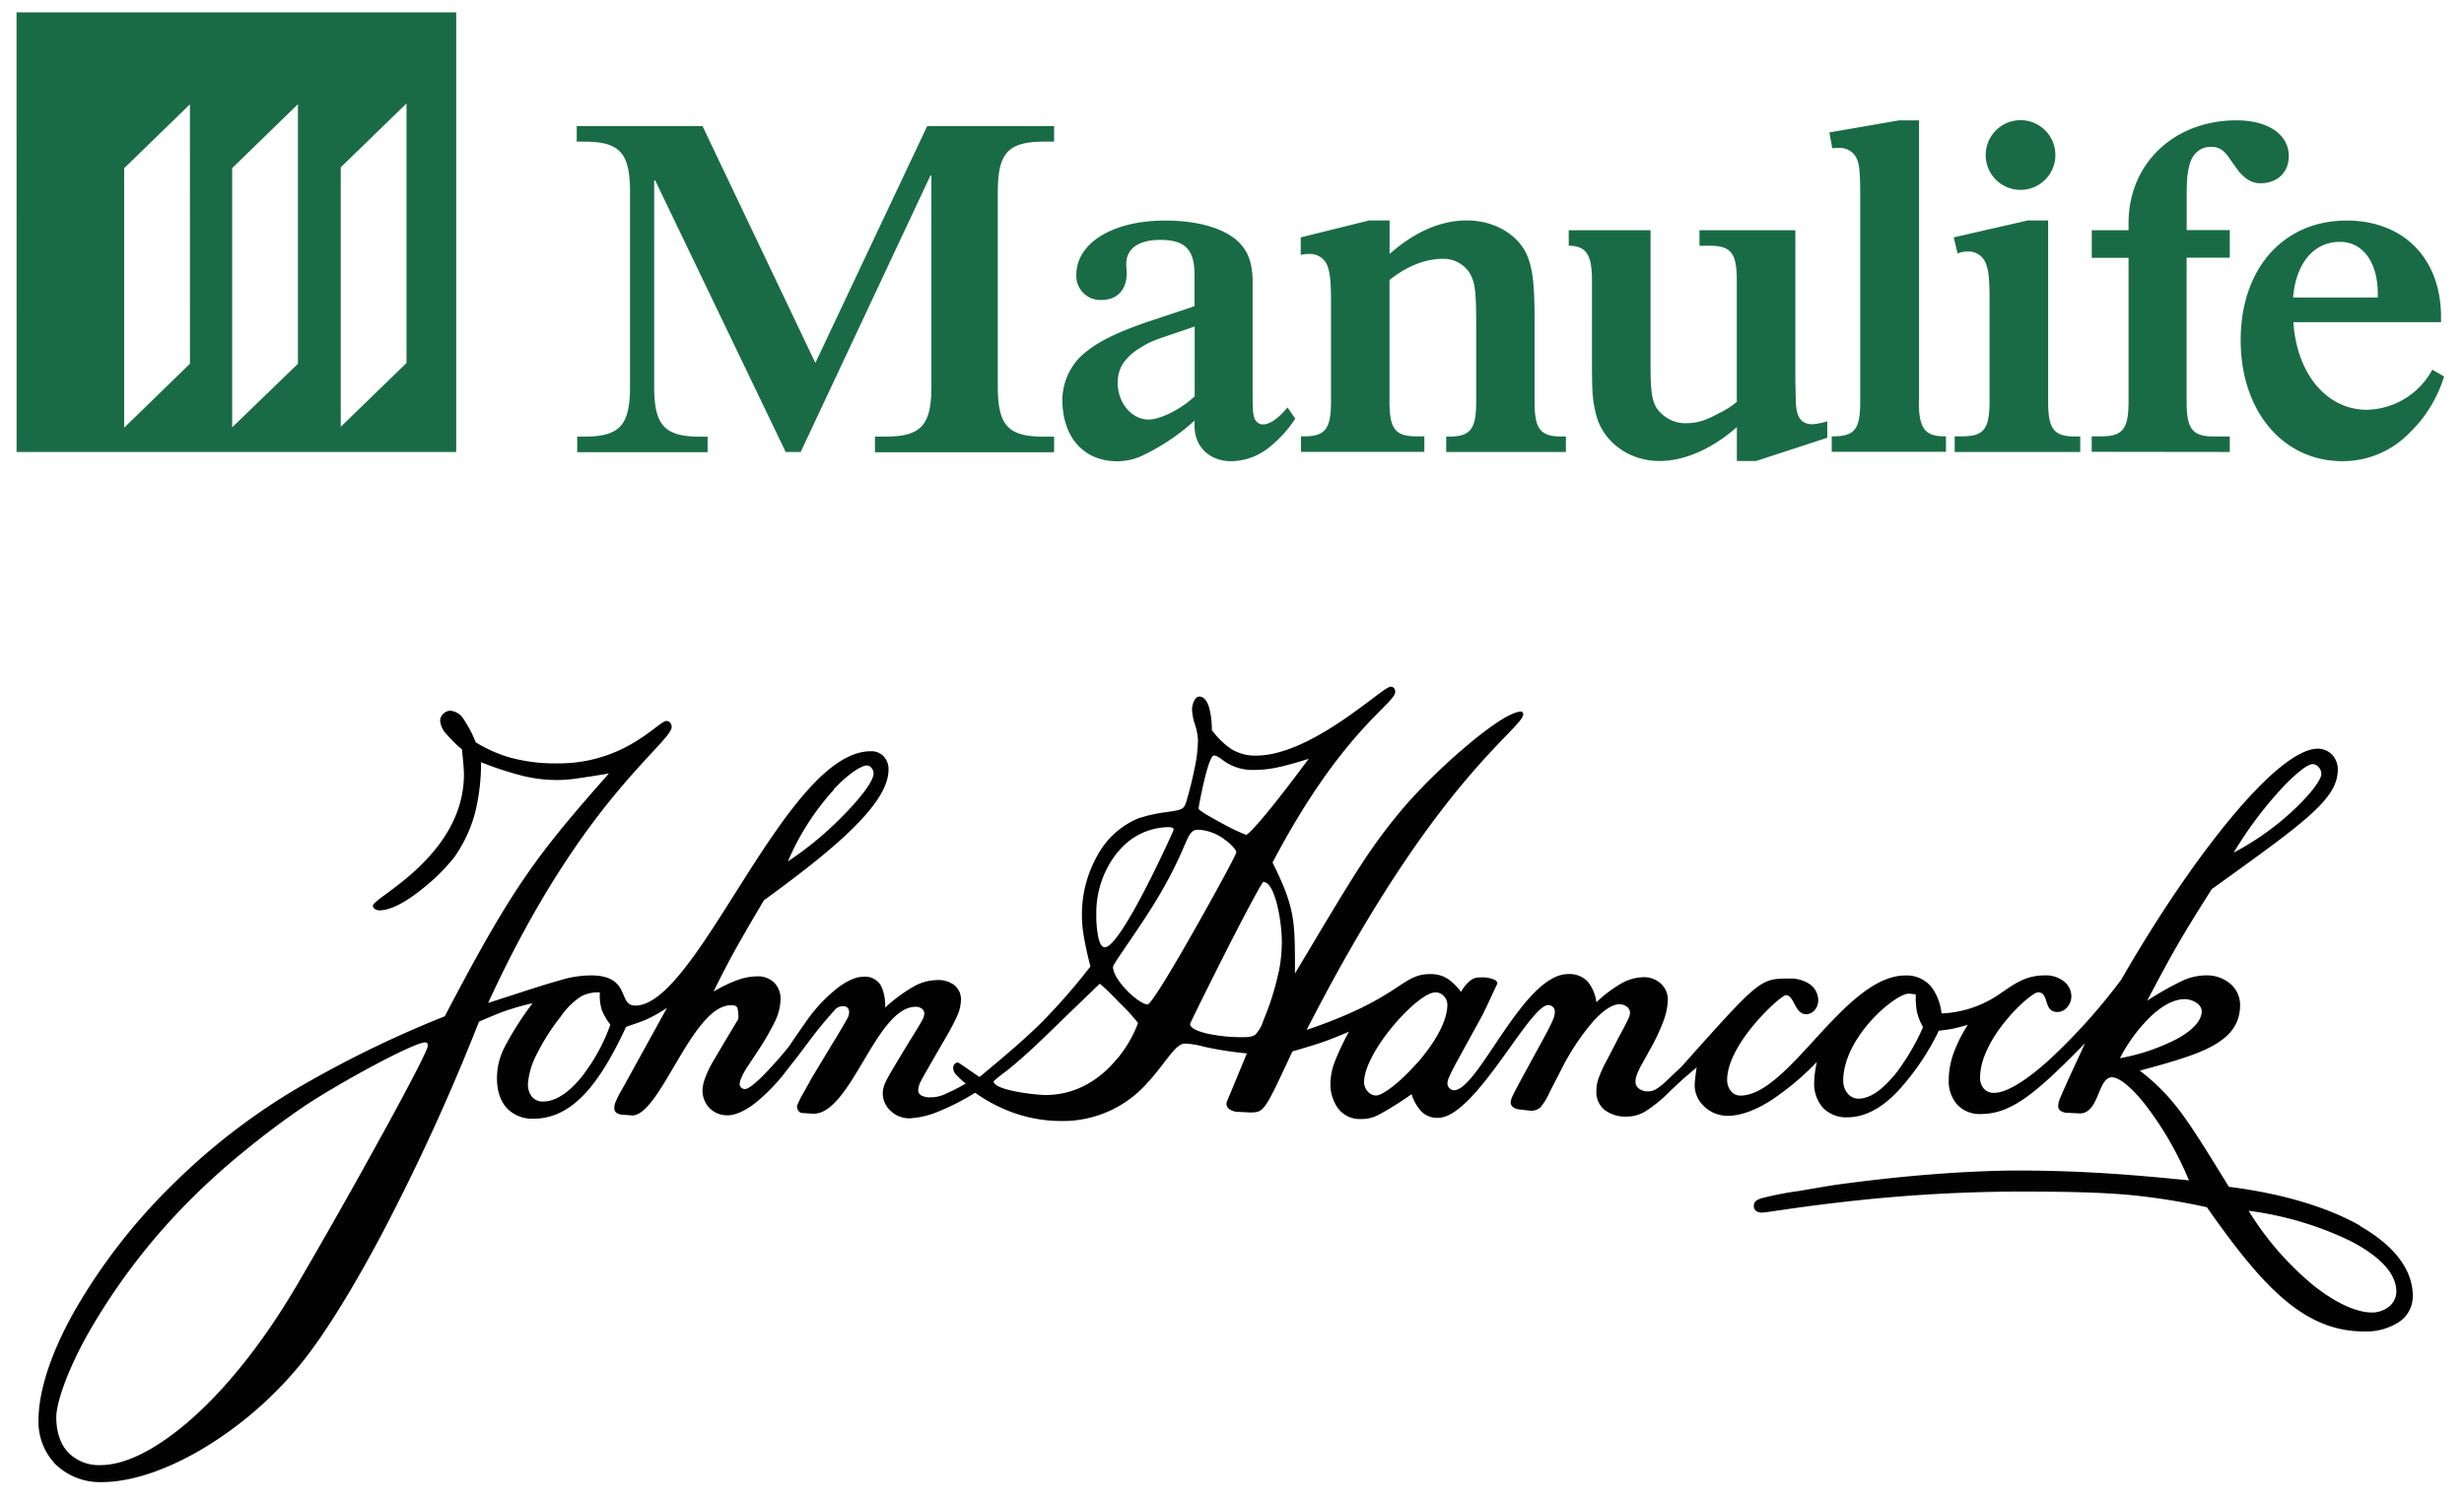
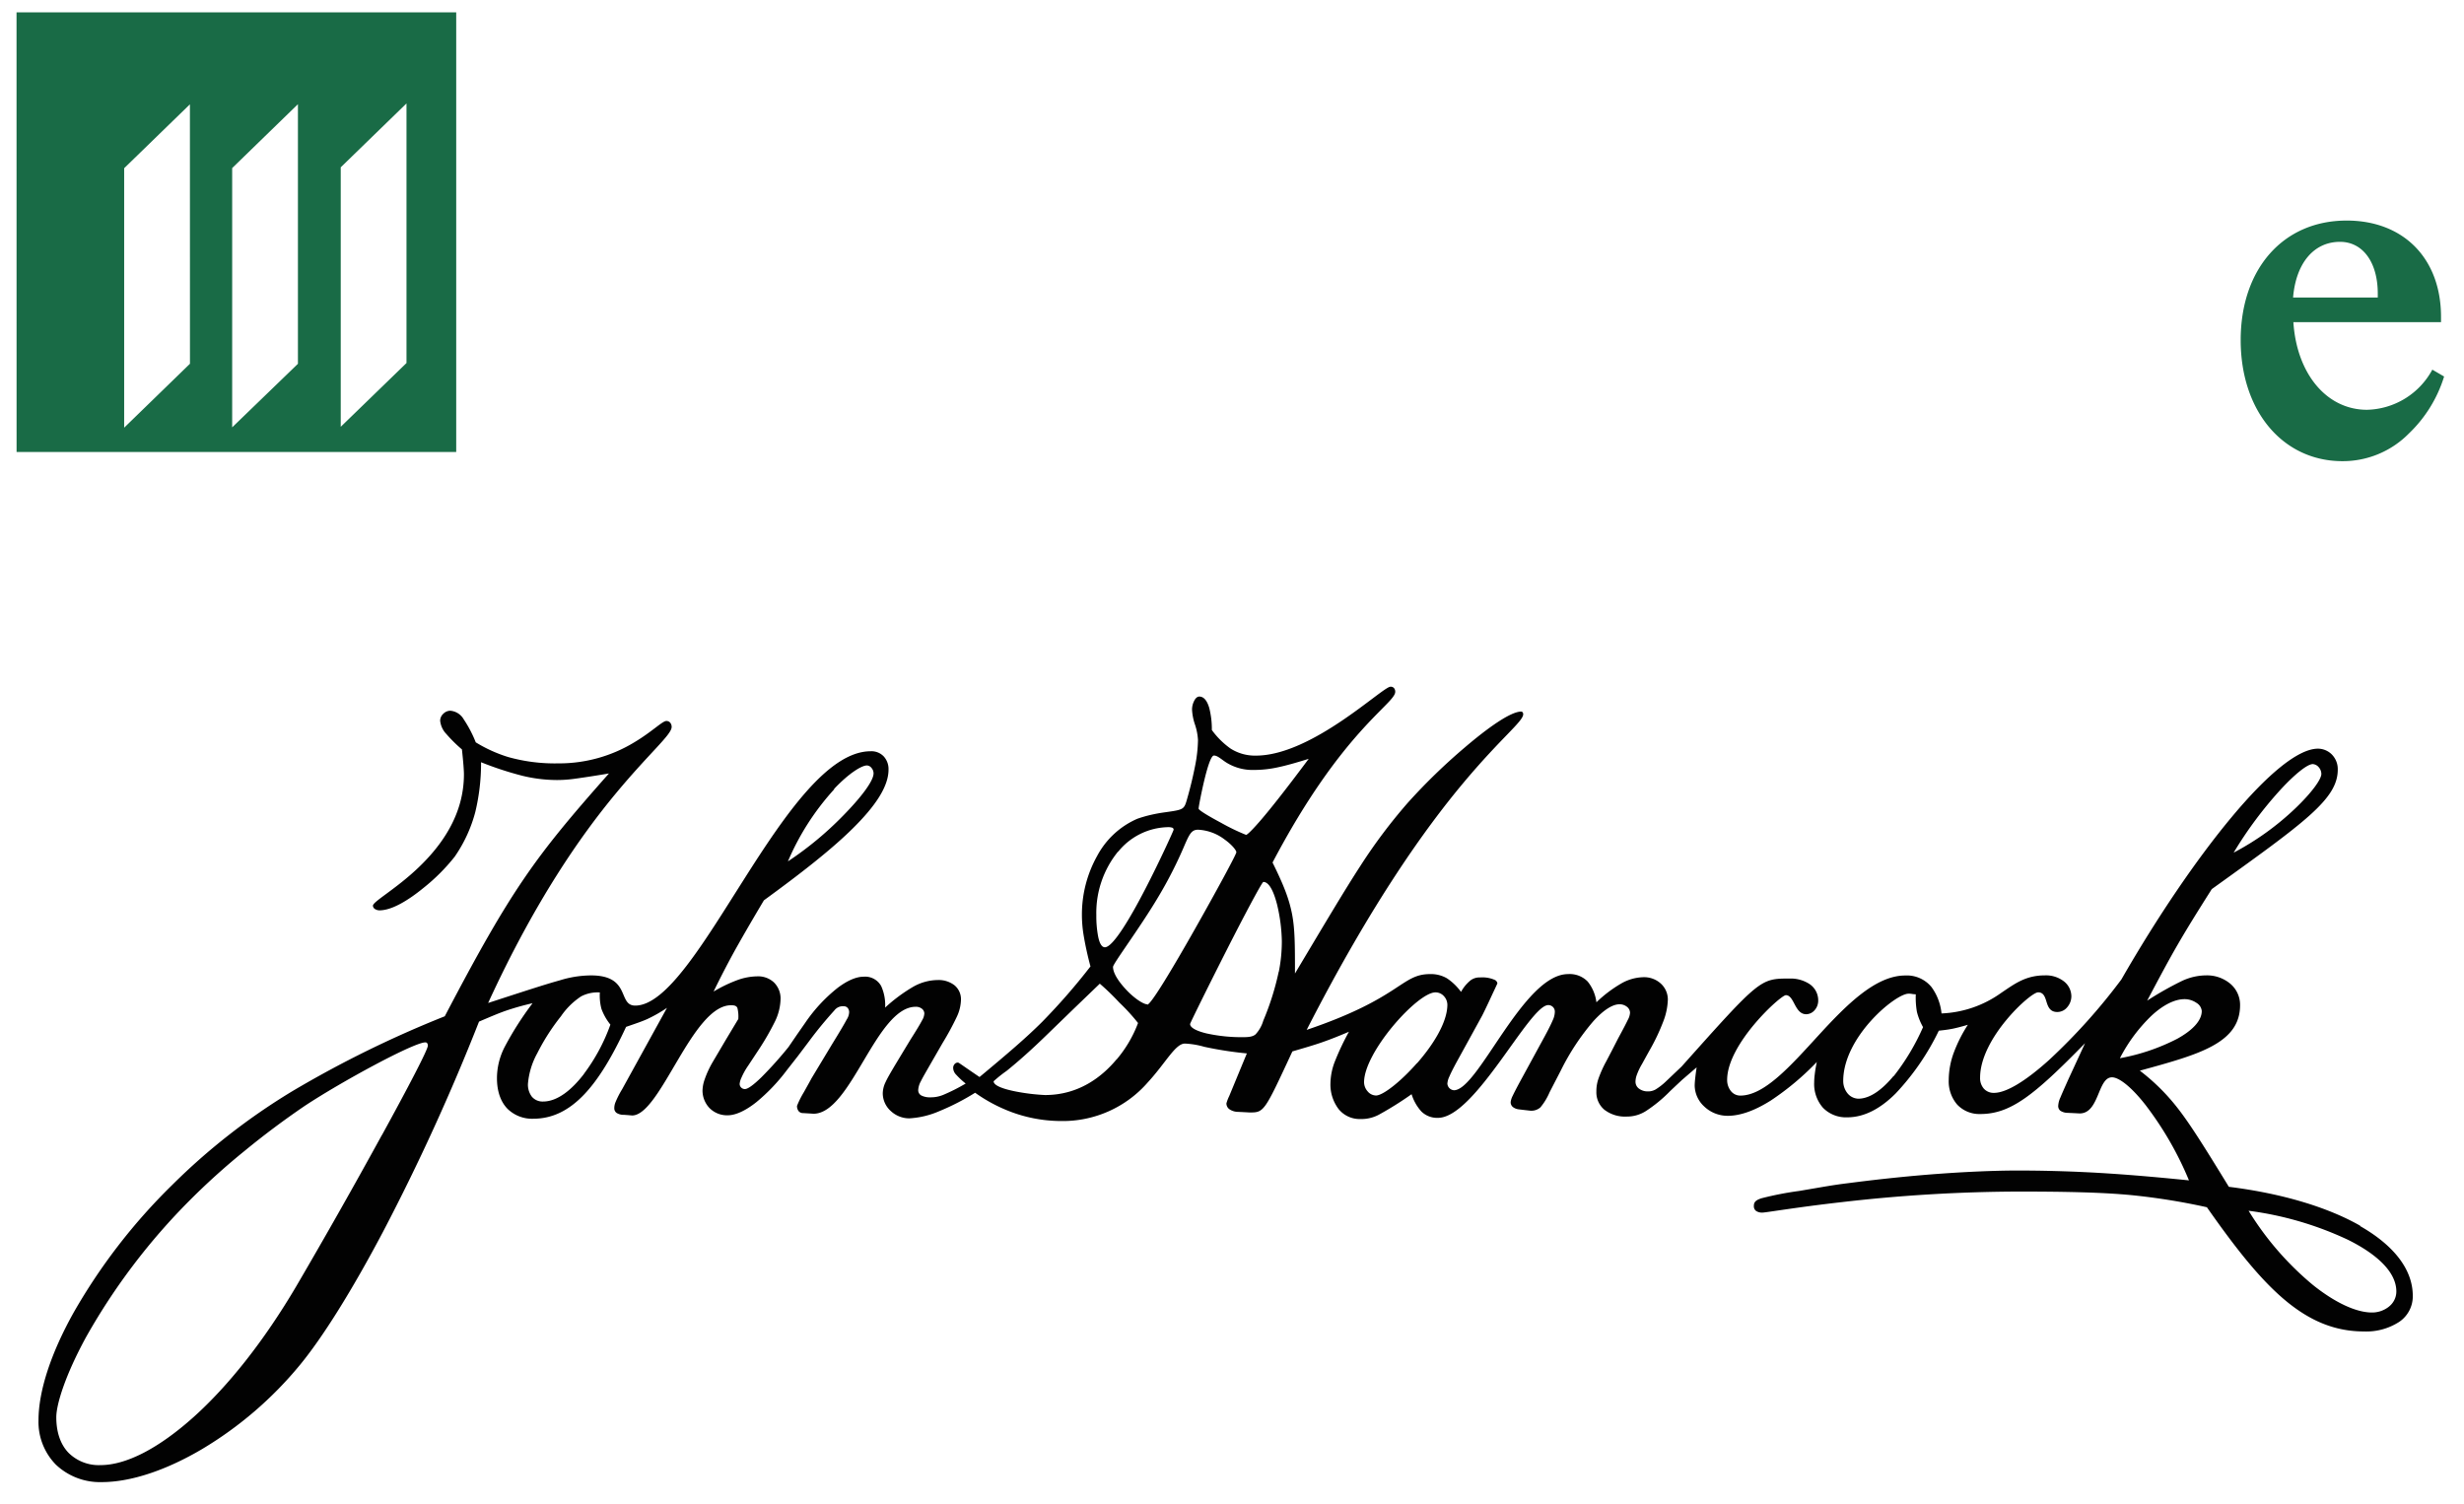
<svg xmlns="http://www.w3.org/2000/svg" id="Layer_1" data-name="Layer 1" viewBox="0 0 581.25 354.69">
  <defs>
    <style>.cls-1{fill:#020202;}.cls-1,.cls-2{fill-rule:evenodd;}.cls-2{fill:#196b46;}</style>
  </defs>
  <path class="cls-1" d="M556.78,289.16c-7.76-4.43-18.61-7.65-31-9.19-5.83-9.52-9.14-14.79-12-18.46a48.53,48.53,0,0,0-9-8.94c7.08-1.94,13-3.56,17.13-5.83s6.52-5.16,6.52-9.65a6.53,6.53,0,0,0-2.28-5,8.55,8.55,0,0,0-5.66-2,13.58,13.58,0,0,0-5.78,1.32,77.78,77.78,0,0,0-8.2,4.64c3.18-6,5.21-9.79,7.33-13.44s4.33-7.22,7.91-12.87c11-7.9,18.41-13.2,23.09-17.4s6.63-7.3,6.63-10.78a4.92,4.92,0,0,0-1.51-3.69,4.68,4.68,0,0,0-3.15-1.26c-4.75,0-12.1,6.23-20.38,16.16s-17.51,23.5-26,38.28a140.47,140.47,0,0,1-17.06,19c-5.35,4.82-10,7.76-13,7.76a3.11,3.11,0,0,1-2.39-1,3.76,3.76,0,0,1-.88-2.6c0-4.64,2.95-9.67,6.15-13.54s6.61-6.58,7.54-6.58c1.32,0,1.64,1.16,2,2.32s.86,2.32,2.49,2.32a3,3,0,0,0,2.35-1.1,4,4,0,0,0,1-2.58,4.51,4.51,0,0,0-1.65-3.46,6.9,6.9,0,0,0-4.57-1.5c-4.59,0-7.16,2-10.35,4.14A25.89,25.89,0,0,1,458,239.07a12.67,12.67,0,0,0-2.35-6.2,7.49,7.49,0,0,0-6.21-2.75c-7.07,0-14,7.08-20.5,14.17s-12.71,14.16-18.39,14.16a2.81,2.81,0,0,1-2.26-1.1,4.12,4.12,0,0,1-.86-2.61c0-4.26,3.15-9.25,6.46-13.18s6.77-6.8,7.39-6.8c1,0,1.52,1.13,2.12,2.25s1.3,2.25,2.7,2.25a2.69,2.69,0,0,0,2-1,3.36,3.36,0,0,0,.81-2.13,4.64,4.64,0,0,0-2.06-4,8.08,8.08,0,0,0-4.63-1.29c-3.5,0-5.25,0-8.44,2.59s-7.82,7.78-17.08,18.15l-1.79,1.7-1.79,1.7a14.74,14.74,0,0,1-2.53,2,3.52,3.52,0,0,1-1.82.48,3.41,3.41,0,0,1-2.12-.64,2,2,0,0,1-.84-1.68,4.67,4.67,0,0,1,.31-1.57,14.89,14.89,0,0,1,1.25-2.61l.85-1.55.86-1.55a47.53,47.53,0,0,0,3.29-6.91,15.49,15.49,0,0,0,1.07-5.16,5.09,5.09,0,0,0-1.7-3.8,5.82,5.82,0,0,0-3.91-1.47,10.93,10.93,0,0,0-5.46,1.53,30.18,30.18,0,0,0-5.78,4.39,9.67,9.67,0,0,0-2.06-4.89,5.9,5.9,0,0,0-4.63-1.76c-5.29,0-10.58,6.85-15.27,13.7s-8.77,13.7-11.65,13.7a1.68,1.68,0,0,1-1.55-1.55,4.6,4.6,0,0,1,.48-1.7c.33-.78.84-1.78,1.54-3.1l3.11-5.65,3.09-5.63c.08-.15,1-2,1.85-3.85s1.73-3.66,1.73-3.74a1.07,1.07,0,0,0-.62-.81,7.22,7.22,0,0,0-3.43-.58,3.55,3.55,0,0,0-2.25.66,9.16,9.16,0,0,0-2.28,2.75,13.07,13.07,0,0,0-3.31-3.2,7.47,7.47,0,0,0-4-1c-3.43,0-5.1,1.39-8.72,3.73s-9.17,5.63-20.38,9.43c15.25-29.81,28-47.57,37-58.31s14.08-14.46,14.08-16.16a.76.76,0,0,0-.12-.42.43.43,0,0,0-.35-.2c-2.49,0-7.82,3.79-13.21,8.38a139,139,0,0,0-13.55,13.14,126.66,126.66,0,0,0-11.15,14.84c-3.79,5.83-8.29,13.43-15.46,25.43,0-6.66,0-10.6-.72-14.18s-2-6.8-4.57-12c8.18-15.56,15.41-24.93,20.6-30.75s8.34-8.11,8.34-9.51a1.27,1.27,0,0,0-.31-.91A1,1,0,0,0,328,162c-.93,0-5.56,4.06-11.61,8.12s-13.52,8.13-20.13,8.13a10.71,10.71,0,0,1-6-1.68,19.12,19.12,0,0,1-4.39-4.36,20.34,20.34,0,0,0-.6-5.16c-.45-1.57-1.19-2.73-2.36-2.73-.47,0-.89.38-1.2,1a4.52,4.52,0,0,0-.51,2.13,13.11,13.11,0,0,0,.7,3.5,13.9,13.9,0,0,1,.7,3.62,33.7,33.7,0,0,1-.66,6c-.5,2.56-1.11,5.11-1.83,7.63-.39,1.39-.58,2.09-1.22,2.51s-1.73.58-3.91.89a37,37,0,0,0-3.64.66,29.54,29.54,0,0,0-3.05.89,19.55,19.55,0,0,0-9.46,8.74,28.24,28.24,0,0,0-3.61,13.86,29.31,29.31,0,0,0,.37,4.67,75.46,75.46,0,0,0,1.65,7.56,147.7,147.7,0,0,1-11.41,13.09c-3.67,3.66-7.91,7.3-14.76,13-2.41-1.63-3.62-2.48-4.26-2.92s-.72-.49-.87-.49a1,1,0,0,0-.78.39,1.33,1.33,0,0,0-.31.85,2.31,2.31,0,0,0,.66,1.57,19.34,19.34,0,0,0,2.29,2.14,43.67,43.67,0,0,1-5.29,2.67,7.71,7.71,0,0,1-3,.58,4.45,4.45,0,0,1-2.18-.44,1.4,1.4,0,0,1-.72-1.35,4.82,4.82,0,0,1,.62-2c.43-.89,1.09-2,2-3.6l1.56-2.71,1.56-2.71a65.2,65.2,0,0,0,3.34-6.15,9.92,9.92,0,0,0,1-4.07,4.26,4.26,0,0,0-1.55-3.42,6.11,6.11,0,0,0-3.89-1.22,11.92,11.92,0,0,0-5.88,1.62,38.21,38.21,0,0,0-6.57,4.88,10.85,10.85,0,0,0-.94-5.09,4.32,4.32,0,0,0-4.2-2.19c-1.63,0-3.73.86-6.08,2.64a37.06,37.06,0,0,0-7.61,8.2l-2,2.87L186,247a90.82,90.82,0,0,1-6.42,7.16c-1.79,1.74-3.15,2.75-3.86,2.75a1.23,1.23,0,0,1-1.24-1.22v0a4.45,4.45,0,0,1,.43-1.47,16.35,16.35,0,0,1,1.6-2.86l1.32-2,1.32-2a61.29,61.29,0,0,0,3.66-6.39,12.67,12.67,0,0,0,1.32-5.22,5.32,5.32,0,0,0-1.56-4,5.47,5.47,0,0,0-3.93-1.43,14.28,14.28,0,0,0-5,1,33,33,0,0,0-5.31,2.59q2.32-4.77,4.87-9.43c1.67-3,3.69-6.52,7-12.09,8.4-6.12,15.75-11.8,21-17s8.4-9.81,8.4-13.84a4.43,4.43,0,0,0-1.11-3.09,4,4,0,0,0-3.09-1.24c-10,0-20.23,15-29.76,30s-18.4,30-25.79,30c-2.1,0-2.34-1.78-3.23-3.56s-2.45-3.56-7.2-3.56a25.09,25.09,0,0,0-7.35,1.16c-3.39.93-8.36,2.56-16.92,5.34,11.12-24.22,21.94-39.55,30-49.28s13.29-14,13.29-15.83a1.56,1.56,0,0,0-.33-1,1.17,1.17,0,0,0-.92-.41c-.93,0-3.34,2.51-7.51,5a34.11,34.11,0,0,1-18,5,40.68,40.68,0,0,1-11.82-1.5,33.43,33.43,0,0,1-7.63-3.46,28.67,28.67,0,0,0-2.86-5.46,4,4,0,0,0-3.2-2,2.4,2.4,0,0,0-1.58.7,2.28,2.28,0,0,0-.76,1.62,5.27,5.27,0,0,0,1.46,3.17,34.19,34.19,0,0,0,3.68,3.64c.15,1.39.27,2.63.35,3.64s.12,1.78.12,2.24c0,9.6-5.37,16.88-10.74,22s-10.73,8-10.73,9a1,1,0,0,0,.48.77,2,2,0,0,0,1.07.31c3,0,6.93-2.47,10.39-5.3a45.5,45.5,0,0,0,7.34-7.34,33.44,33.44,0,0,0,4.86-10.51,49.28,49.28,0,0,0,1.37-11.79,77.85,77.85,0,0,0,9.76,3.2,34.8,34.8,0,0,0,8.13,1,30.7,30.7,0,0,0,4.28-.31c2.68-.37,5.35-.79,8-1.24-8.72,9.84-14.47,16.65-20,24.75s-10.87,17.52-18.73,32.53A257.15,257.15,0,0,0,69,257.39,151.12,151.12,0,0,0,40.5,279.65a137.6,137.6,0,0,0-23.06,29.86C12,319.2,9.08,328.18,9.08,335.07a14.41,14.41,0,0,0,4.08,10.42A15.1,15.1,0,0,0,24,349.63c7,0,15.41-2.91,23.69-7.8a88.84,88.84,0,0,0,23-19.76c5.37-6.5,12.29-17.53,19.7-31.56A507.23,507.23,0,0,0,113,241c2.72-1.16,4.44-1.9,6.19-2.52a62.15,62.15,0,0,1,6.44-1.82,75.33,75.33,0,0,0-6.53,10.22,16.17,16.17,0,0,0-1.87,7.43c0,3.25.93,5.65,2.47,7.24a8.27,8.27,0,0,0,6.09,2.36c4.51,0,8.36-1.94,11.9-5.61s6.77-9.1,10-16.06c2.25-.78,3.65-1.24,5-1.84a33.38,33.38,0,0,0,4.65-2.65l-5.29,9.6-5.29,9.6A21.42,21.42,0,0,0,145.2,260a3.69,3.69,0,0,0-.29,1.43,1.32,1.32,0,0,0,.58,1.13,3.16,3.16,0,0,0,1.75.43l.94.07.93.08c3.35,0,6.89-6.5,10.74-13s8-13,12.6-13c.86,0,1.28.15,1.5.64a8.17,8.17,0,0,1,.21,2.61l-3,5-2.95,5a23.25,23.25,0,0,0-2,4.29,8.4,8.4,0,0,0-.49,2.67,6,6,0,0,0,1.61,4,5.81,5.81,0,0,0,4.31,1.75c2,0,4.4-1.2,6.83-3.14a43.76,43.76,0,0,0,7.17-7.54l2.6-3.32,2.57-3.41a92.89,92.89,0,0,1,6-7.31,2.49,2.49,0,0,1,2.25-1,1.17,1.17,0,0,1,.92.41,1.56,1.56,0,0,1,.33,1,3.32,3.32,0,0,1-.57,1.7c-.52,1-1.53,2.71-3.48,5.88l-2.41,4-2.41,4c-.16.32-1,1.83-1.83,3.31a21.24,21.24,0,0,0-1.6,3.2,2,2,0,0,0,.35,1.2,1.32,1.32,0,0,0,1.06.5l1.24.07,1.25.08c4.43,0,8.13-6.31,11.88-12.62s7.57-12.61,12.23-12.61a2.27,2.27,0,0,1,1.48.48,1.45,1.45,0,0,1,.55,1.07,3.42,3.42,0,0,1-.53,1.64c-.45.87-1.26,2.22-2.74,4.55l-1.87,3.09-1.87,3.1c-1,1.7-1.71,2.9-2.16,3.89a6.2,6.2,0,0,0-.64,2.61,5.66,5.66,0,0,0,1.89,4.16,6.39,6.39,0,0,0,4.34,1.73,20.55,20.55,0,0,0,7.07-1.68,56.21,56.21,0,0,0,8.49-4.36,37.12,37.12,0,0,0,8.88,4.67,34,34,0,0,0,11.34,2,26.56,26.56,0,0,0,20.52-9.13c4.22-4.57,6.48-9.14,8.74-9.14a19.67,19.67,0,0,1,4.57.76,85,85,0,0,0,10.05,1.56c-2.33,5.65-3.54,8.56-4.16,10.06a10.42,10.42,0,0,0-.66,1.71,1.68,1.68,0,0,0,.72,1.41,3.64,3.64,0,0,0,1.77.6l1.48.07,1.47.08c1.71,0,2.57,0,3.84-1.8s2.93-5.4,6.28-12.6c3.18-.93,5.17-1.51,7-2.15s3.61-1.33,6.34-2.49a60.27,60.27,0,0,0-3.23,6.79,14.79,14.79,0,0,0-1.13,5.29,9.57,9.57,0,0,0,1.93,6.17,6.37,6.37,0,0,0,5.07,2.34,8.79,8.79,0,0,0,4.38-1,78.76,78.76,0,0,0,7.76-4.86,10.77,10.77,0,0,0,2.3,4.07,5.29,5.29,0,0,0,3.92,1.51c4.36,0,9.73-6.62,14.57-13.24s9.2-13.36,11.45-13.36a1.58,1.58,0,0,1,1.07.42,1.52,1.52,0,0,1,.48,1.12,4.82,4.82,0,0,1-.48,2c-.45,1.08-1.31,2.78-2.94,5.72l-2.49,4.57-2.49,4.57c-.7,1.31-1.2,2.28-1.54,3a4.34,4.34,0,0,0-.48,1.49,1.45,1.45,0,0,0,.58,1.2,2.84,2.84,0,0,0,1.28.5l1.32.16,1.33.15a3.23,3.23,0,0,0,2.51-.77,14.42,14.42,0,0,0,2.16-3.56l1.32-2.56,1.32-2.55a55.67,55.67,0,0,1,7.68-11.65c2.39-2.64,4.53-4,6.17-4a2.77,2.77,0,0,1,1.77.6,1.81,1.81,0,0,1,.72,1.41,4,4,0,0,1-.53,1.68c-.41.87-1.1,2.19-2.28,4.36l-1.39,2.71-1.41,2.7a27.54,27.54,0,0,0-1.86,4.15,9,9,0,0,0-.47,3,5.34,5.34,0,0,0,1.89,4.27,8,8,0,0,0,5.27,1.61,8.31,8.31,0,0,0,4.49-1.28,33.43,33.43,0,0,0,5.78-4.76l1.4-1.32,1.4-1.31,1.71-1.47,1.71-1.47c-.15,1-.27,1.9-.34,2.63a16.38,16.38,0,0,0-.12,1.71A6.86,6.86,0,0,0,402,261a8,8,0,0,0,5.57,2.22c3.12,0,6.58-1.35,10.16-3.61a64.14,64.14,0,0,0,10.85-9.08c-.23,1.09-.39,2.05-.48,2.87a15.52,15.52,0,0,0-.14,1.93,8.51,8.51,0,0,0,2.08,6,7.6,7.6,0,0,0,5.7,2.25c4,0,7.81-2,11.45-5.64a58.42,58.42,0,0,0,10.17-14.8c1.4-.15,2.3-.27,3.25-.46s2-.47,3.6-.93a34,34,0,0,0-3.25,6.39,18.92,18.92,0,0,0-1.26,6.61,8.4,8.4,0,0,0,2,5.83,7.18,7.18,0,0,0,5.42,2.22c3.58,0,6.73-1.08,10.51-3.71s8.17-6.81,14.23-13l-2,4.33-2,4.33c-.86,1.94-1.44,3.22-1.81,4.13a5.27,5.27,0,0,0-.52,1.91A1.41,1.41,0,0,0,486,262a3.09,3.09,0,0,0,1.47.51l1.56.07,1.56.08c2.33,0,3.38-2.13,4.28-4.26s1.63-4.26,3.34-4.26,4.71,2.4,8,6.64a78.57,78.57,0,0,1,10.16,17.67c-6.15-.62-12.41-1.2-19.06-1.63q-10.68-.69-21.4-.69c-4.74,0-10.84.23-17.69.71s-14.38,1.25-22.09,2.25c-1.86.23-3.19.42-4.84.69s-3.64.62-6.83,1.16a76.76,76.76,0,0,0-8.92,1.73c-1.5.48-1.81,1-1.81,1.83a1.35,1.35,0,0,0,.55,1.18,2.53,2.53,0,0,0,1.47.37c.86,0,7.9-1.24,18.75-2.47a371,371,0,0,1,41.62-2.49c12.22,0,20,.23,26.34.81a152.17,152.17,0,0,1,18.14,2.89c6.77,9.68,12.57,17,18.4,21.89s11.74,7.41,18.66,7.41a14.24,14.24,0,0,0,8.32-2.27,7.26,7.26,0,0,0,3.19-6.1c0-6.41-4.67-12.06-12.43-16.49ZM538,186.25c3.46-3.74,6.33-6,7.58-6a2,2,0,0,1,1.36.69,2.45,2.45,0,0,1,.66,1.63c0,1.31-2.37,4.52-6.14,8.12a64.66,64.66,0,0,1-14.55,10.45A93.19,93.19,0,0,1,538,186.25Zm-341.25-.13c3.52-3.73,6.52-5.55,7.76-5.55a1.45,1.45,0,0,1,1.07.58,2,2,0,0,1,.49,1.28c0,1.86-3.11,5.84-7.2,10a79.41,79.41,0,0,1-13,10.77,60.08,60.08,0,0,1,10.91-17ZM90.08,267.77q-9.83,17.94-20.15,35.59c-7.7,13.08-16.18,23.69-24.29,30.95S29.85,345.62,23.7,345.62a10.11,10.11,0,0,1-7.55-2.92c-1.83-1.91-2.87-4.74-2.87-8.38,0-3,2.1-9.91,7.08-19a149.4,149.4,0,0,1,24.35-32.11,164.06,164.06,0,0,1,13-11.72q6.82-5.6,14.12-10.57c4.44-2.94,10.9-6.69,16.57-9.71S99,245.9,100.31,245.9a.51.51,0,0,1,.48.22,1,1,0,0,1,.14.56c0,.93-4.63,9.79-10.82,21.07Zm47.67-14.42c-2.82,3.68-6.21,6.5-9.63,6.5a3.29,3.29,0,0,1-2.67-1.16,4.7,4.7,0,0,1-.91-3,18,18,0,0,1,2.19-7.21,50.19,50.19,0,0,1,5.59-8.73,17.31,17.31,0,0,1,4.76-4.7,8.37,8.37,0,0,1,4.42-.93,12.51,12.51,0,0,0,.37,3.85,13.19,13.19,0,0,0,2.12,3.74,44,44,0,0,1-6.24,11.61Zm146.3-69.12c.72-3,1.61-6,2.31-6,.86,0,1.67.85,3,1.7a11.71,11.71,0,0,0,6.45,1.7,26,26,0,0,0,5.63-.62c2-.42,4.32-1.08,7.28-2-6,8.05-9.61,12.54-11.77,15s-2.86,2.94-3,2.94a49.62,49.62,0,0,1-5.83-2.81c-2.72-1.45-5.37-3-5.37-3.39S283.33,187.27,284.05,184.23Zm-20.28,16.69a15.5,15.5,0,0,1,11.67-5.79,3,3,0,0,1,1.11.13.48.48,0,0,1,.3.49c0,.15-3.12,7.08-6.7,14s-7.62,13.71-9.51,13.71c-.78,0-1.28-1-1.59-2.52a26.07,26.07,0,0,1-.43-5.06,22.91,22.91,0,0,1,5.13-15Zm-.39,49c-3.52,4.22-9,8.4-16.86,8.4a47.94,47.94,0,0,1-6.77-.81c-2.8-.54-5.36-1.36-5.36-2.44a31.39,31.39,0,0,1,3.07-2.45c2.1-1.69,5.33-4.44,9.84-8.85l6.07-5.88,6.07-5.84a59.06,59.06,0,0,1,4.62,4.47,45.54,45.54,0,0,1,4.4,4.81,29,29,0,0,1-5.08,8.63Zm7.27-13c-.93,0-3-1.39-4.74-3.19s-3.35-4-3.35-5.64c0-.38,1.52-2.59,3.58-5.61s4.67-6.85,6.85-10.49a98.87,98.87,0,0,0,6.57-12.89c1.09-2.47,1.6-3.37,3.07-3.37a11.26,11.26,0,0,1,6.27,2.32c1.67,1.2,2.75,2.51,2.75,3s-4.82,9.37-9.85,18.25S271.51,237,270.64,237Zm31-7.72A63.63,63.63,0,0,1,298,240.79a8.07,8.07,0,0,1-1.82,3.22c-.66.54-1.52.66-3,.66a38.23,38.23,0,0,1-8.67-.91c-2.3-.57-3.77-1.34-3.77-2.19,0-.23,4.16-8.63,8.4-17s8.57-16.52,8.88-16.52c1.41,0,2.49,2.4,3.24,5.34a40,40,0,0,1,1.12,8.59,36.41,36.41,0,0,1-.72,7.29Zm32.58,21.62c-3.79,4.32-8,7.61-9.63,7.61a2.64,2.64,0,0,1-2-1,3.29,3.29,0,0,1-.82-2.13c0-3.55,3.15-8.86,6.83-13.27s7.88-7.93,10-7.93a2.65,2.65,0,0,1,2,.89,3,3,0,0,1,.82,2c0,4.21-3.39,9.55-7.18,13.86Zm112.46,3c-2.65,3.19-5.52,5.36-8.32,5.36a3.41,3.41,0,0,1-2.56-1.28,4.64,4.64,0,0,1-1-2.9c0-5.19,3.07-10.34,6.54-14.19s7.31-6.4,8.87-6.4a3.83,3.83,0,0,1,.85.07,8.08,8.08,0,0,0,.86.08,19.36,19.36,0,0,0,.27,4.16,14.59,14.59,0,0,0,1.44,3.58,53.29,53.29,0,0,1-6.93,11.58Zm53.41-4.23a38,38,0,0,1,7.45-10c2.66-2.46,5.38-3.89,7.8-3.89a5,5,0,0,1,2.78.87,2.53,2.53,0,0,1,1.26,1.92c0,2.32-2.25,4.61-5.79,6.56a48.19,48.19,0,0,1-13.5,4.58Zm63.44,58.65a6.39,6.39,0,0,1-4,1.38c-3.73,0-8.71-2.32-13.91-6.48a70.88,70.88,0,0,1-15.19-17.52,78.7,78.7,0,0,1,23.44,6.85c6.71,3.33,11.41,7.55,11.41,12.19a4.53,4.53,0,0,1-1.76,3.58Z" />
-   <path class="cls-2" d="M248.66,29.75v3.66h-2.28c-8.57,0-11,2.63-11,11.88V91.14c0,9.26,2.4,11.88,11,11.88h2.28v3.66H206.4V103h2.32c8.56,0,11-2.62,11-11.88V41.4h-.23l-30.61,65.22h-3.54L154.55,42.55h-.23V91.14c0,9.25,2.4,11.88,11,11.88h1.6v3.65H136.16V103h1.61c8.44,0,10.85-2.63,10.85-11.88V45.29c0-9.25-2.41-11.88-10.85-11.88h-1.72V29.75h29.67l26.62,55.86,26.38-55.86Zm56.89,69a27.59,27.59,0,0,1-5.83,6.51,14.6,14.6,0,0,1-9.25,3.54c-5.14,0-8.68-3.42-8.68-8.33V99.21a49.67,49.67,0,0,1-11.76,8,14,14,0,0,1-6.51,1.6c-7.88,0-12.91-5.71-12.91-14.51a14.58,14.58,0,0,1,4.11-10c3.32-3.19,7.65-5.48,15.88-8.34l10.28-3.42.91-.35V64.93c0-6.05-2.17-8.34-8.11-8.34-5,0-8,2-8,5.71,0,.53.05,1.07.11,1.6v.57c0,3.88-2.28,6.29-5.94,6.29a5.65,5.65,0,0,1-5.94-5.33c0-.2,0-.41,0-.61,0-7.54,8.68-12.79,20.9-12.79,7.09,0,12.91,1.48,16.57,4.34,2.73,2.28,4,5,4.11,9.7V93.14c0,3.88.11,4.34.34,5.25a2.29,2.29,0,0,0,.8,1.26,1.86,1.86,0,0,0,1.37.46c1.6,0,3.65-1.49,5.71-4l1.83,2.62ZM281.11,77.27c-10.06,3.43-9.37,3.08-12.68,5.13a11.91,11.91,0,0,0-3.77,3.77,8.54,8.54,0,0,0-1,4.12c0,4.8,3.31,8.68,7.31,8.68,2.85,0,7.88-2.63,10.85-5.48V77ZM327.8,59.91C333.74,54.66,339.91,52,346,52c6.73,0,12.56,3.54,14.51,8.9C361.61,64,362,67.67,362,75.33V94.75c0,6.51,1.37,8.22,6.39,8.22h1v3.65H341.16V103h.56c5.13,0,6.51-1.71,6.51-8.22V76.24c0-8-.35-9.94-1.72-12.11a7.39,7.39,0,0,0-6.05-3.08c-4.23,0-8.57,1.72-12.68,5V94.72c0,6.51,1.38,8.22,6.4,8.22H336v3.65H306.9v-3.65h.69c5,0,6.39-1.71,6.39-8.22V71.33c0-4.91-.23-7.08-.91-8.79a4.38,4.38,0,0,0-4.23-2.63,7.1,7.1,0,0,0-2,.23V56L323,52h4.8V59.9Zm95.72,30,.11,4.8c.11,3.76,1.26,5.37,4,5.37a18,18,0,0,0,3.42-.69v3.88l-16.79,5.48h-4.54v-8c-5.83,5.14-12.34,8-18.27,8-7.31,0-13.48-4.68-15-11.19-.79-3.32-.91-4.8-.91-13V66.07c0-5.93-1.37-8.1-5.48-8.1V54.31h19.3V86.52c0,7.31.57,9.37,2.86,11.31a8.05,8.05,0,0,0,5.48,2c2.63,0,4.57-.58,7.89-2.4a18.79,18.79,0,0,0,4.11-2.63V66.08c0-6.4-1.38-8.11-6.4-8.11h-2.4V54.32h22.62V89.91Zm29.13,4.79c0,6.29,1.37,8.23,6.05,8.23h.35v3.65H432.1v-3.65h.33c5.14,0,6.39-1.72,6.39-8.23V47.35c0-5.94-.1-8-.68-9.59a4.33,4.33,0,0,0-4.22-2.86h-1a1.77,1.77,0,0,0-.68.11l-.69-3.77L448,28.39h4.69V94.74Zm8.46,11.88v-3.65h1.82c5,0,6.4-1.71,6.4-8.22V70.87c0-5-.22-7.19-.91-8.79a4.3,4.3,0,0,0-4.23-2.74,5.83,5.83,0,0,0-2.4.46L460.88,56l17.47-4h4.8V94.75c0,6.51,1.38,8.22,6.4,8.22h1.17v3.66H461.11Zm15.53-61.79a8.2,8.2,0,0,1-8.22-8.15v-.07a8.22,8.22,0,1,1,8.22,8.22Zm16.79,61.79v-3.65h2.29c5,0,6.4-1.71,6.4-8.22V60.82h-8.68V54.31h8.68V52.6c0-14,10.74-24.21,25.47-24.21,7.43,0,12.33,3.31,12.33,8.45,0,3.76-2.63,6.39-6.73,6.39-2.17,0-4.11-1.26-5.93-4l-1.15-1.6c-1.38-2.17-2.63-3-4.57-3-2.63,0-4.57,1.83-5.14,4.69-.45,1.71-.57,3.42-.57,7.3v7.66H526v6.51H515.82V94.74c0,6.51,1.36,8.23,6.51,8.23H526v3.65Z" />
  <path class="cls-2" d="M576.56,88.81a31.4,31.4,0,0,1-8.34,13.48,21.89,21.89,0,0,1-15.65,6.5c-14,0-24-11.76-24-28.55s10-28.21,25-28.21c13.47,0,22.26,9,22.26,22.72V76H541c.8,12.22,7.88,20.67,17.36,20.67a18,18,0,0,0,15.42-9.47l2.74,1.6ZM560.91,70.19v-.92c0-7.42-3.54-12.22-8.91-12.22-6.16,0-10.39,5-11.07,13.14Zm-557,36.43H107.62V2.91H3.9Zm40.9-20.81L29.29,100.89V39.68L44.8,24.61Zm25.48,0-15.52,15V39.65L70.28,24.58V85.81Zm25.61-.18L80.38,100.68V39.47L95.89,24.4V85.63Z" />
</svg>